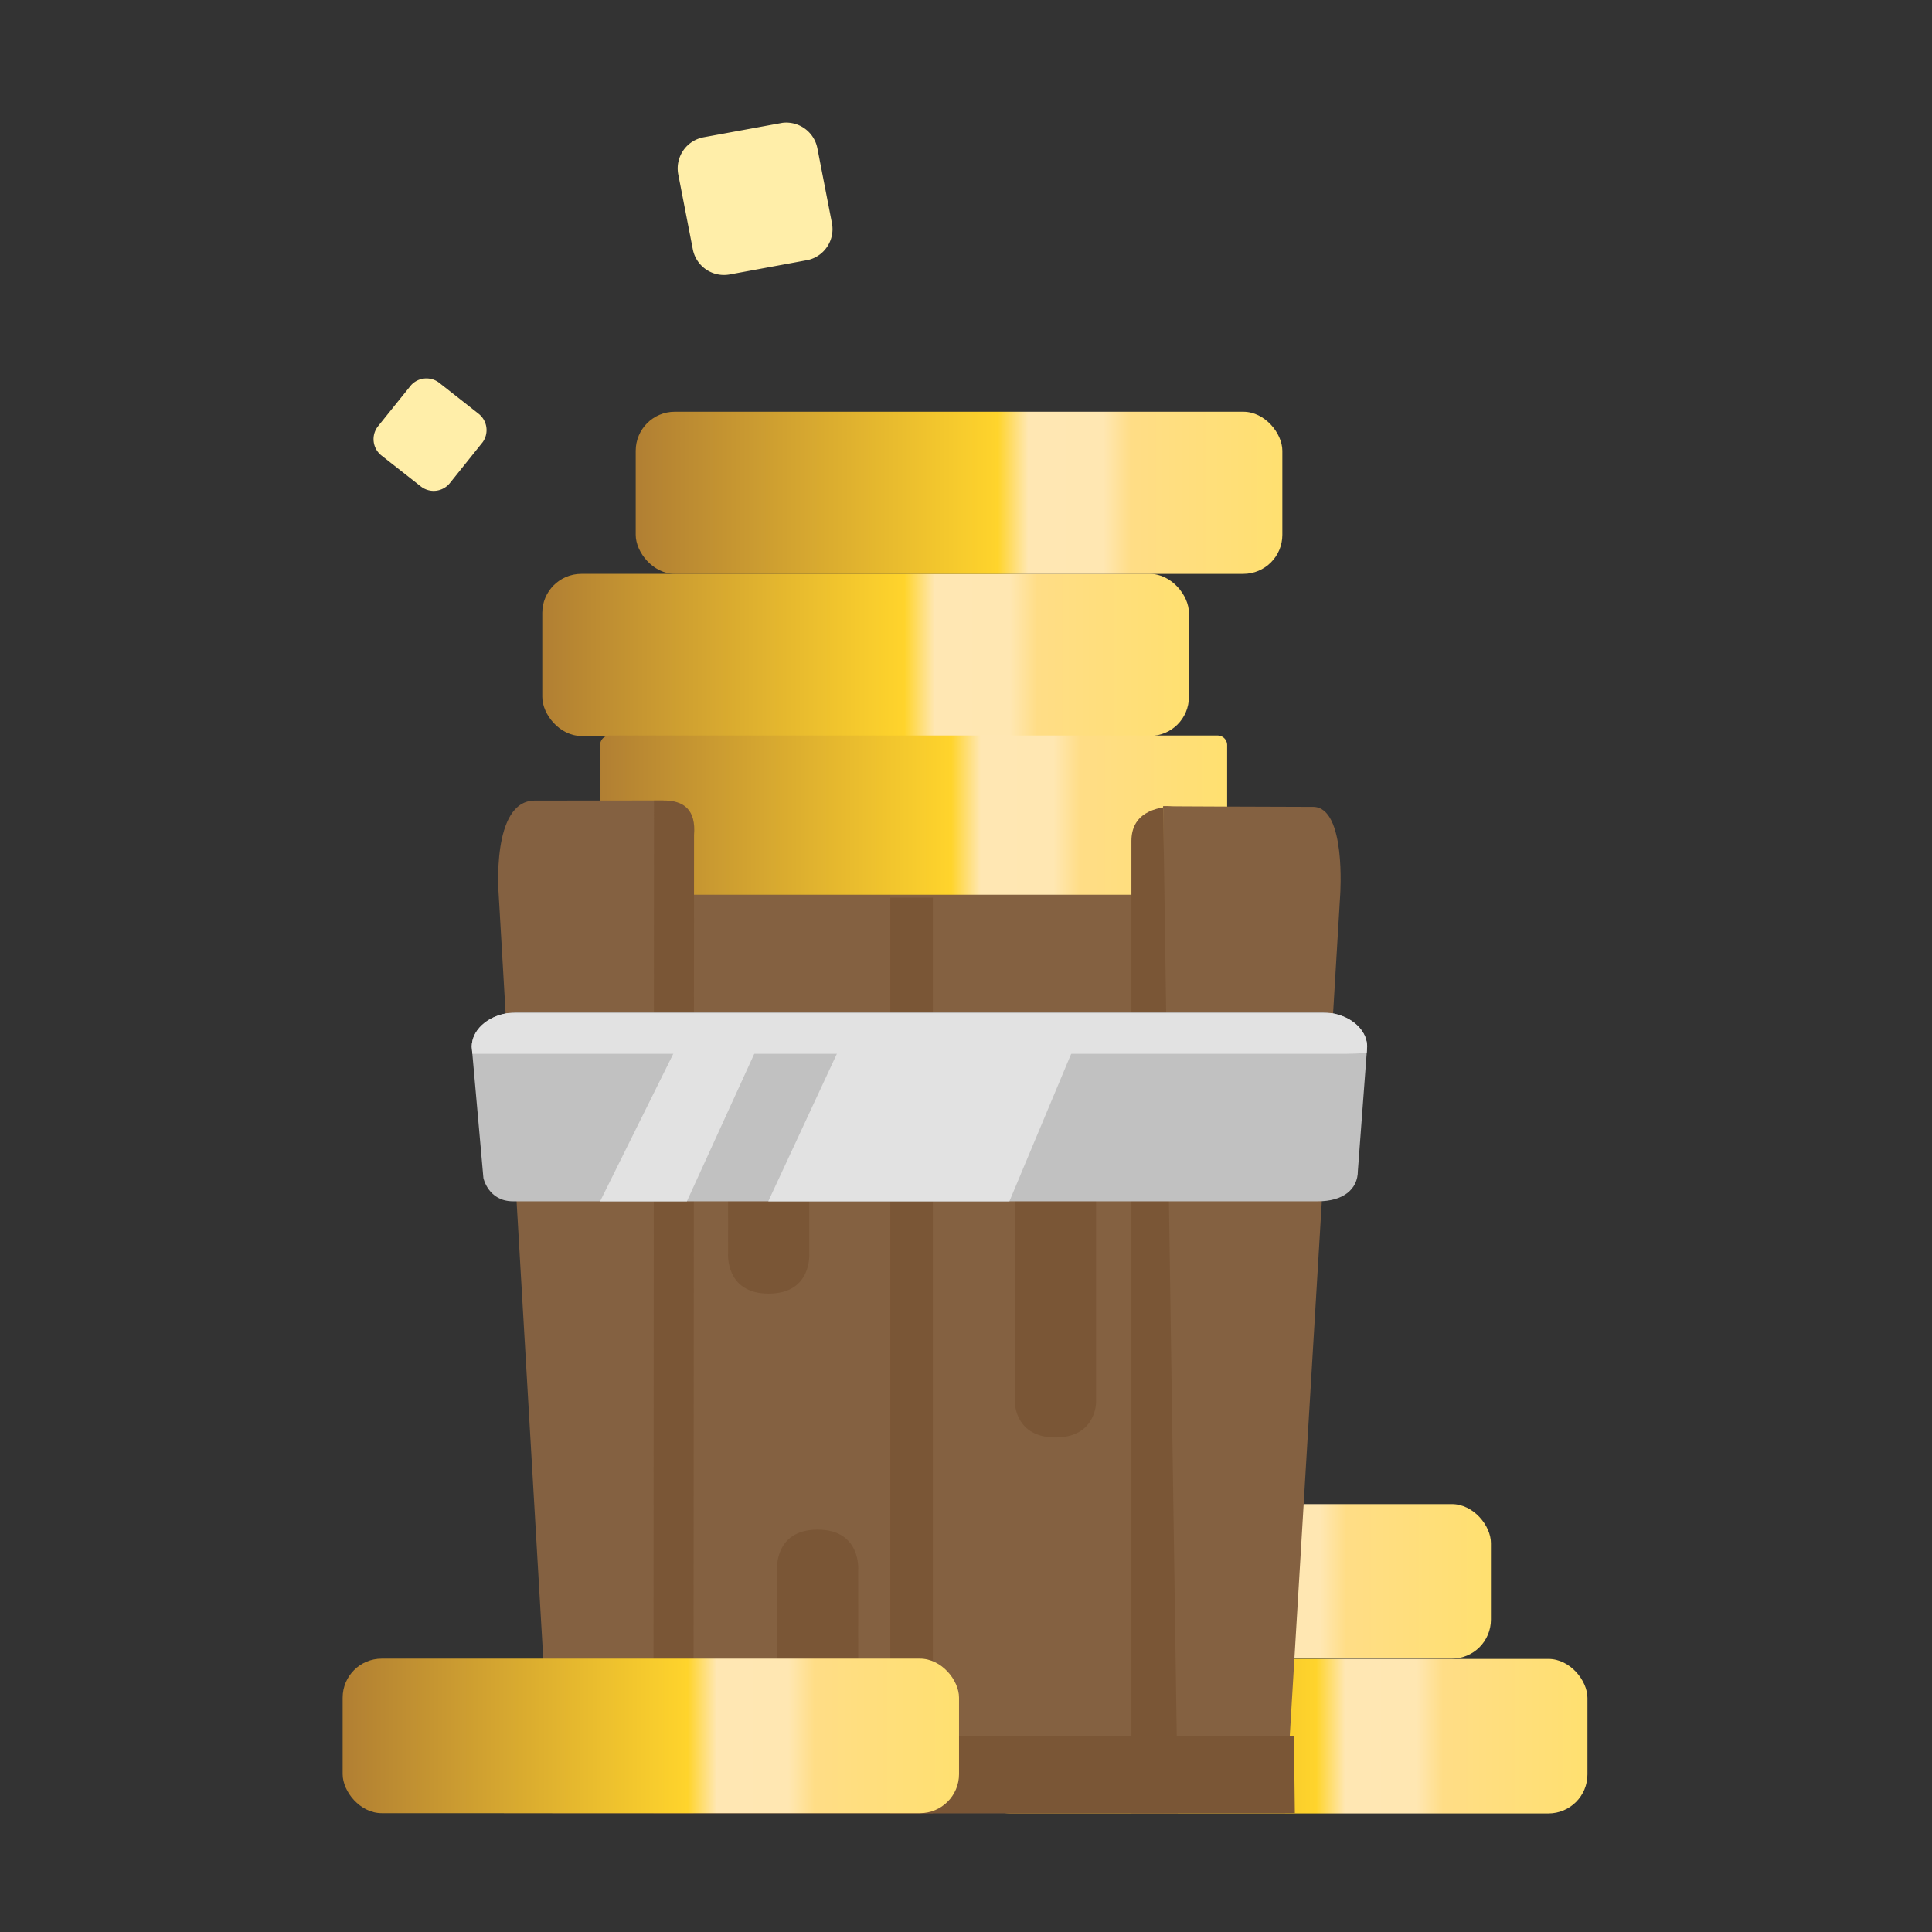
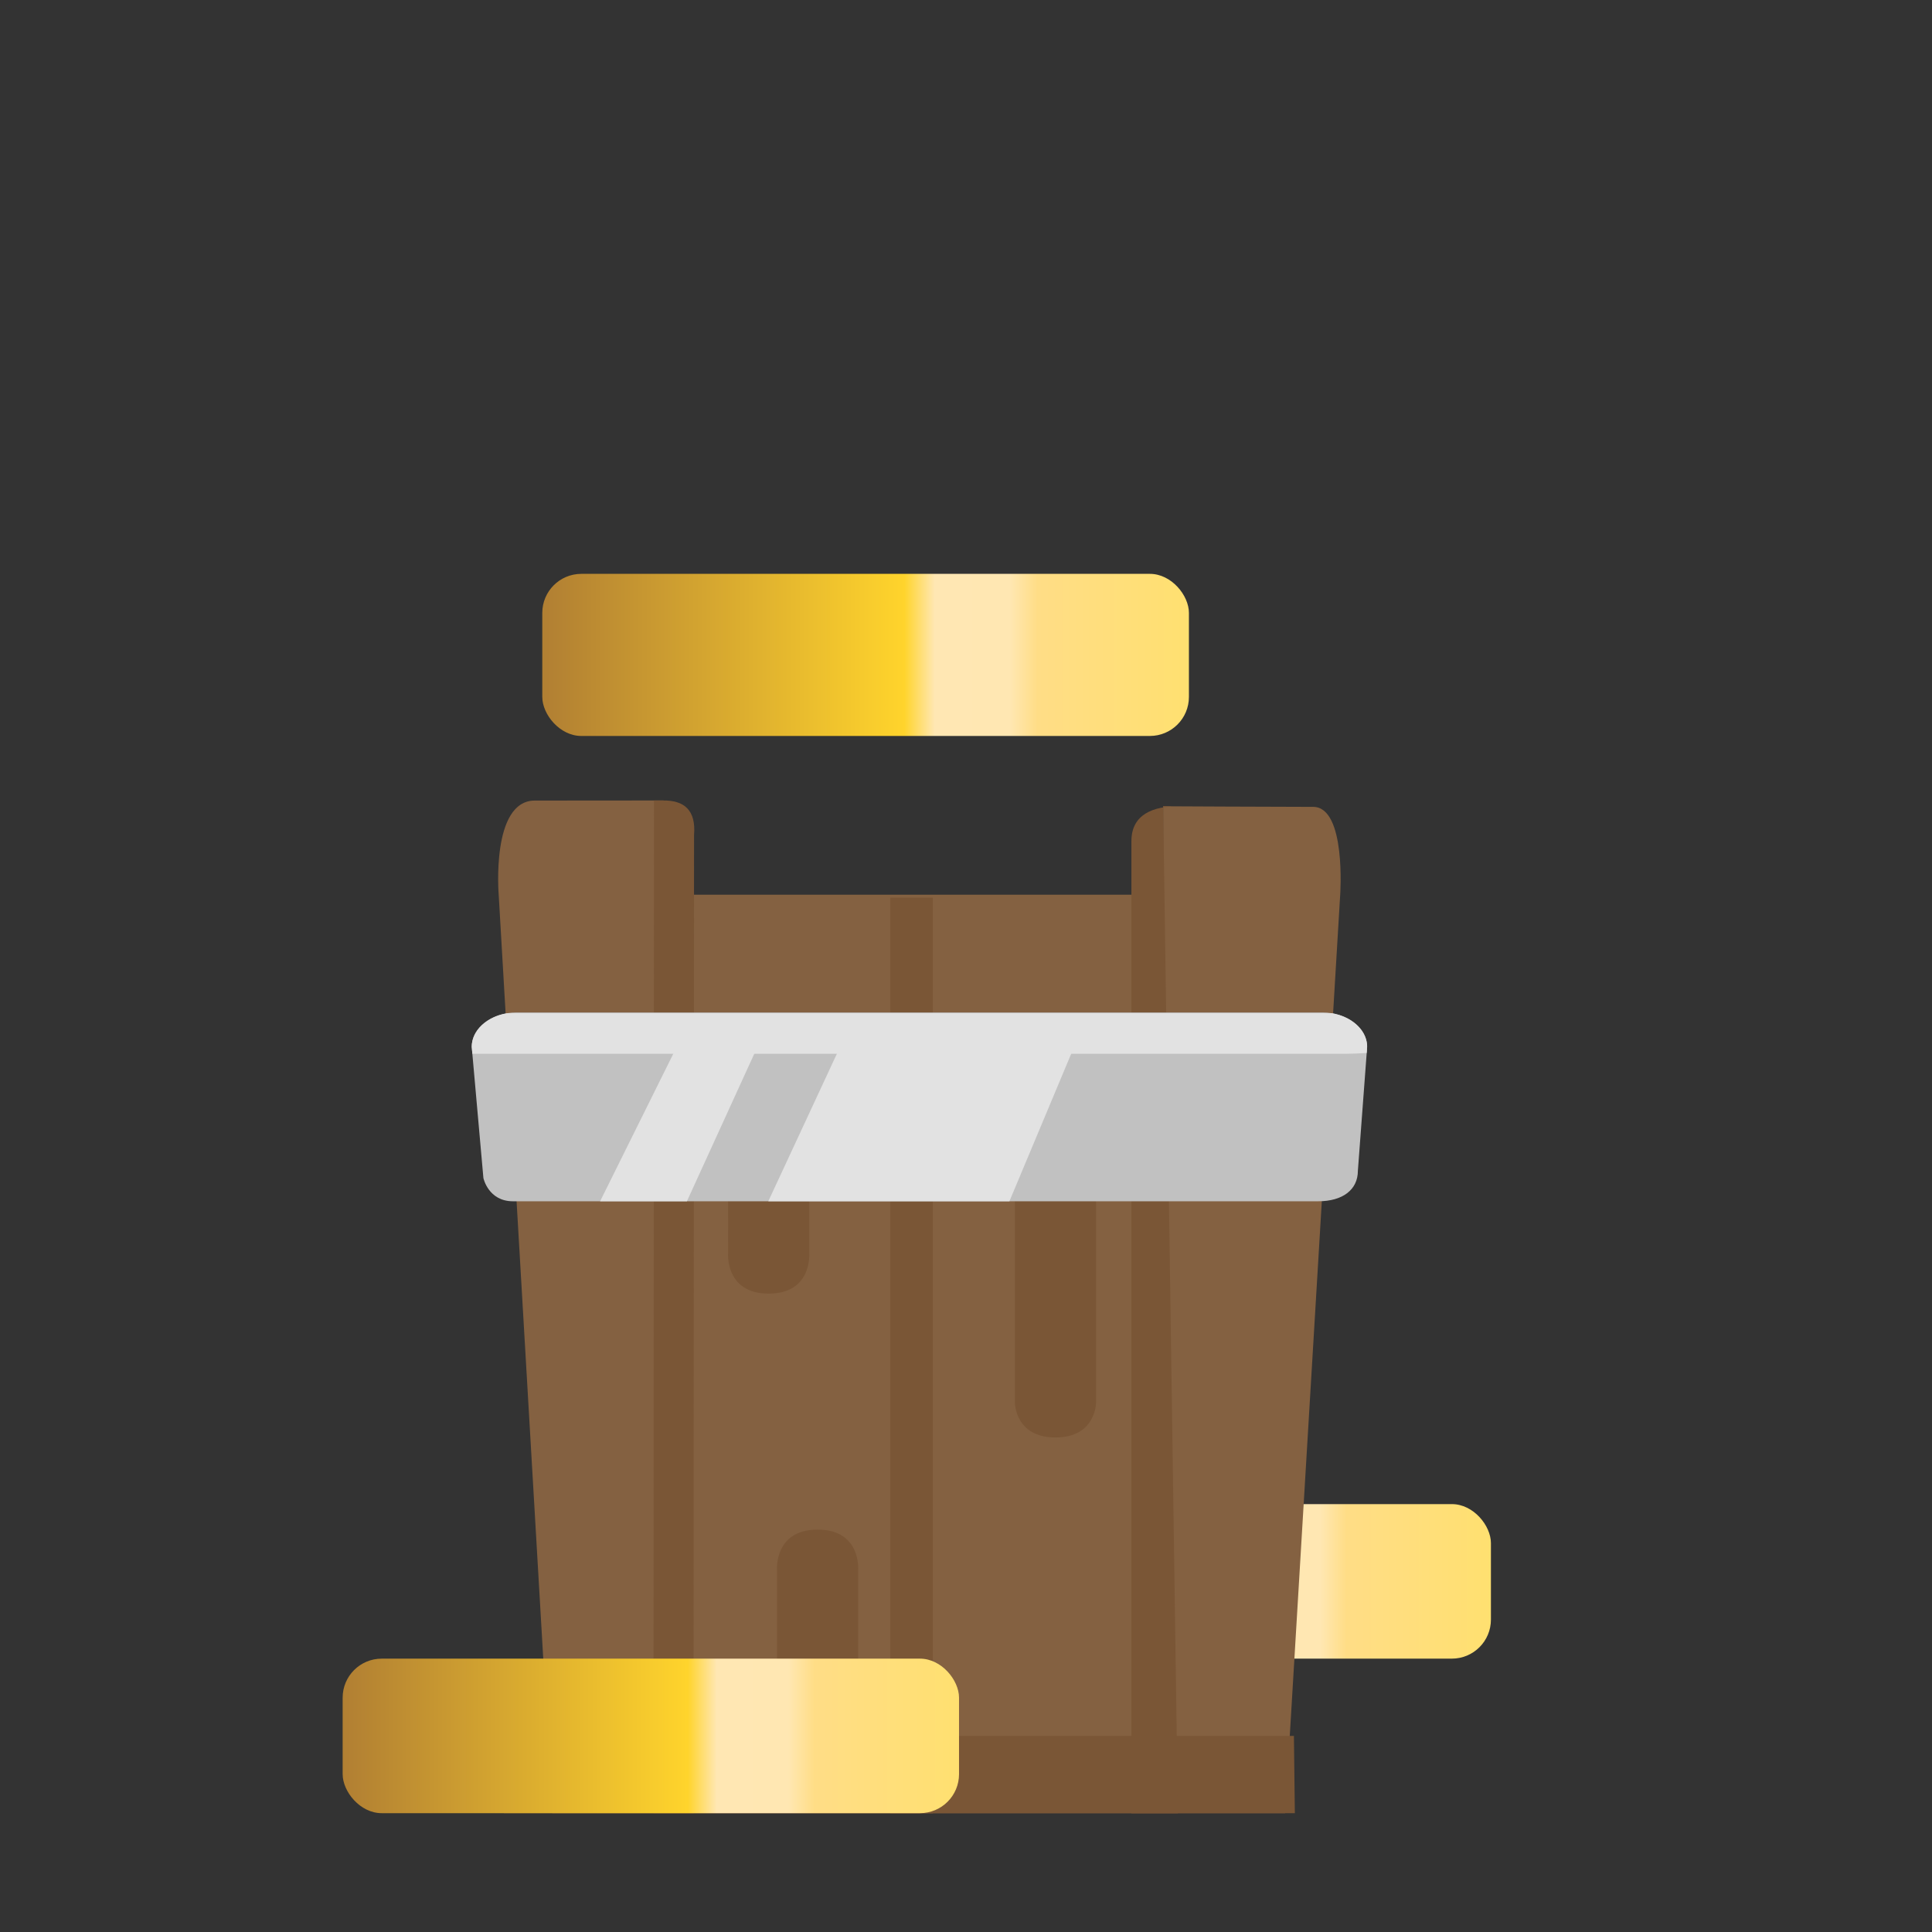
<svg xmlns="http://www.w3.org/2000/svg" xmlns:xlink="http://www.w3.org/1999/xlink" viewBox="0 0 1200 1200">
  <rect x="0" y="0" width="1200" height="1200" fill="#333333" stroke="none" />
  <defs>
    <linearGradient id="a" x1="336.821" y1="406.775" x2="738.458" y2="406.775" gradientUnits="userSpaceOnUse">
      <stop offset="0" stop-color="#b17f33" />
      <stop offset=".56" stop-color="#ffd42c" />
      <stop offset=".607" stop-color="#ffe7b3" />
      <stop offset=".723" stop-color="#ffe7b2" />
      <stop offset=".766" stop-color="#ffdd86" />
      <stop offset="1" stop-color="#ffe070" />
    </linearGradient>
    <linearGradient id="b" x1="372.736" y1="507.189" x2="762.201" y2="507.189" xlink:href="#a" />
    <linearGradient id="c" x1="543.192" y1="982.217" x2="926.04" y2="982.217" xlink:href="#a" />
    <linearGradient id="d" x1="603.15" y1="1078.377" x2="985.998" y2="1078.377" xlink:href="#a" />
    <linearGradient id="e" x1="212.823" y1="1078.205" x2="595.671" y2="1078.205" xlink:href="#a" />
    <linearGradient id="f" x1="394.853" y1="306.09" x2="796.49" y2="306.09" xlink:href="#a" />
  </defs>
  <rect x="336.821" y="356.432" width="401.637" height="100.685" rx="24.24" fill="url(#a)" />
-   <path d="M756.372 557.531H378.565a5.94 5.94 0 0 1-5.829-6.011v-88.662a5.94 5.94 0 0 1 5.829-6.012h377.807a5.94 5.94 0 0 1 5.829 6.012v88.662a5.94 5.94 0 0 1-5.829 6.011z" fill="url(#b)" />
  <rect x="543.192" y="934.23" width="382.848" height="95.974" rx="24.24" fill="url(#c)" />
-   <rect x="603.15" y="1030.39" width="382.848" height="95.974" rx="24.24" fill="url(#d)" />
  <path d="M624.174 555.721h98.274v-54.928s72.555.368 93.172.368 16.8 54.56 16.8 54.56l-34.2 570.5H343.032l-33.285-570.5s-4.866-58.472 22.437-58.472 79.99-.064 79.99-.064l-.657 58.536h106.191" fill="#846141" />
  <path d="M502.648 680.928V778.4s1.971 25.088-25.209 25.088S452.23 778.4 452.23 778.4l-.03-119.176h25.241c25.238 0 25.207 21.704 25.207 21.704zm301.605 445.277l-.575-48H313.045v48h491.208z" fill="#7a5636" />
  <path d="M482.626 1072.633v-97.474s-1.971-25.087 25.209-25.087 25.209 25.087 25.209 25.087l.032 119.179h-25.241c-25.235 0-25.209-21.705-25.209-21.705zm147.742-201.491V719.117s-1.971-25.088 25.209-25.088 25.209 25.088 25.209 25.088v152.025s.032 21.7-25.209 21.7-25.209-21.7-25.209-21.7zm72.375-348.71v603.839H731.6l-9.14-625.479h9.105c-14.815.001-28.823 4.732-28.822 21.64zm-149.778 35.099h26.445v568.74h-26.445zm-121.88-38.889l-.352 607.563h-24.878l.351-629h5.356c13.458-.253 20.8 6.004 19.523 21.437z" fill="#7a5636" />
  <rect x="212.823" y="1030.218" width="382.848" height="95.974" rx="24.24" fill="url(#e)" />
-   <rect x="394.853" y="255.748" width="401.637" height="100.685" rx="24.24" fill="url(#f)" />
  <path d="M300.254 731.724L293 650.183c0-11.734 12.51-21.334 27.8-21.334h500.569c15.289 0 27.8 9.6 27.8 21.334l-5.769 77.011c0 11.734-9.39 18.94-24.679 18.94H318.586c-15.286 0-18.332-14.41-18.332-14.41z" fill="#c1c1c1" />
  <path fill="#e2e2e2" d="M424.44 641.925h49.807l-47.592 104.209h-53.919l51.704-104.209zm52.764 104.209l48.448-104.209h144.965l-43.651 104.209H477.204z" />
-   <path d="M849.118 648.957c.283-10.33-.273-19.113-12.57-19.626-3.507-.052-5.717-.011-5.717-.011h-3.675c12.03 1.98 21.244 9.969 21.962 19.637zm-.238 5.071h.083q.024-.915.054-1.825zM315.009 629.32H281s-7.475 0-16.346.843c-9.206 3.184-9.041 14.557-8.845 22.406a181.492 181.492 0 0 0 25.191 1.96h12.381l-.381-4.346c0-10.212 9.473-18.804 22.009-20.863z" fill="none" />
  <path d="M849.118 648.957c-.723-9.668-9.932-17.661-21.962-19.637H315.009C302.473 631.379 293 639.971 293 650.183l.387 4.346h537.444s8.171.153 18.049-.5l.137-1.83c.035-1.093.072-2.176.101-3.242z" fill="#e2e2e2" />
-   <path d="M507.7 92.162l9.065 46.6a19.694 19.694 0 0 1-14.587 22.662c-.364.09-48.593 8.976-48.967 9.046a19.69 19.69 0 0 1-22.9-15.695l-9.066-46.6a19.69 19.69 0 0 1 15.695-22.9c.449-.084 48.757-8.957 49.2-9.009a19.7 19.7 0 0 1 21.56 15.896zM272.9 237.838l24.477 19.248a12.918 12.918 0 0 1 2.474 17.5c-.143.2-20.275 25.286-20.431 25.481a12.914 12.914 0 0 1-18.1 2.026l-24.477-19.247a12.914 12.914 0 0 1-2.026-18.1c.186-.234 20.364-25.347 20.563-25.565a12.92 12.92 0 0 1 17.52-1.343z" fill="#ffeea9" />
</svg>